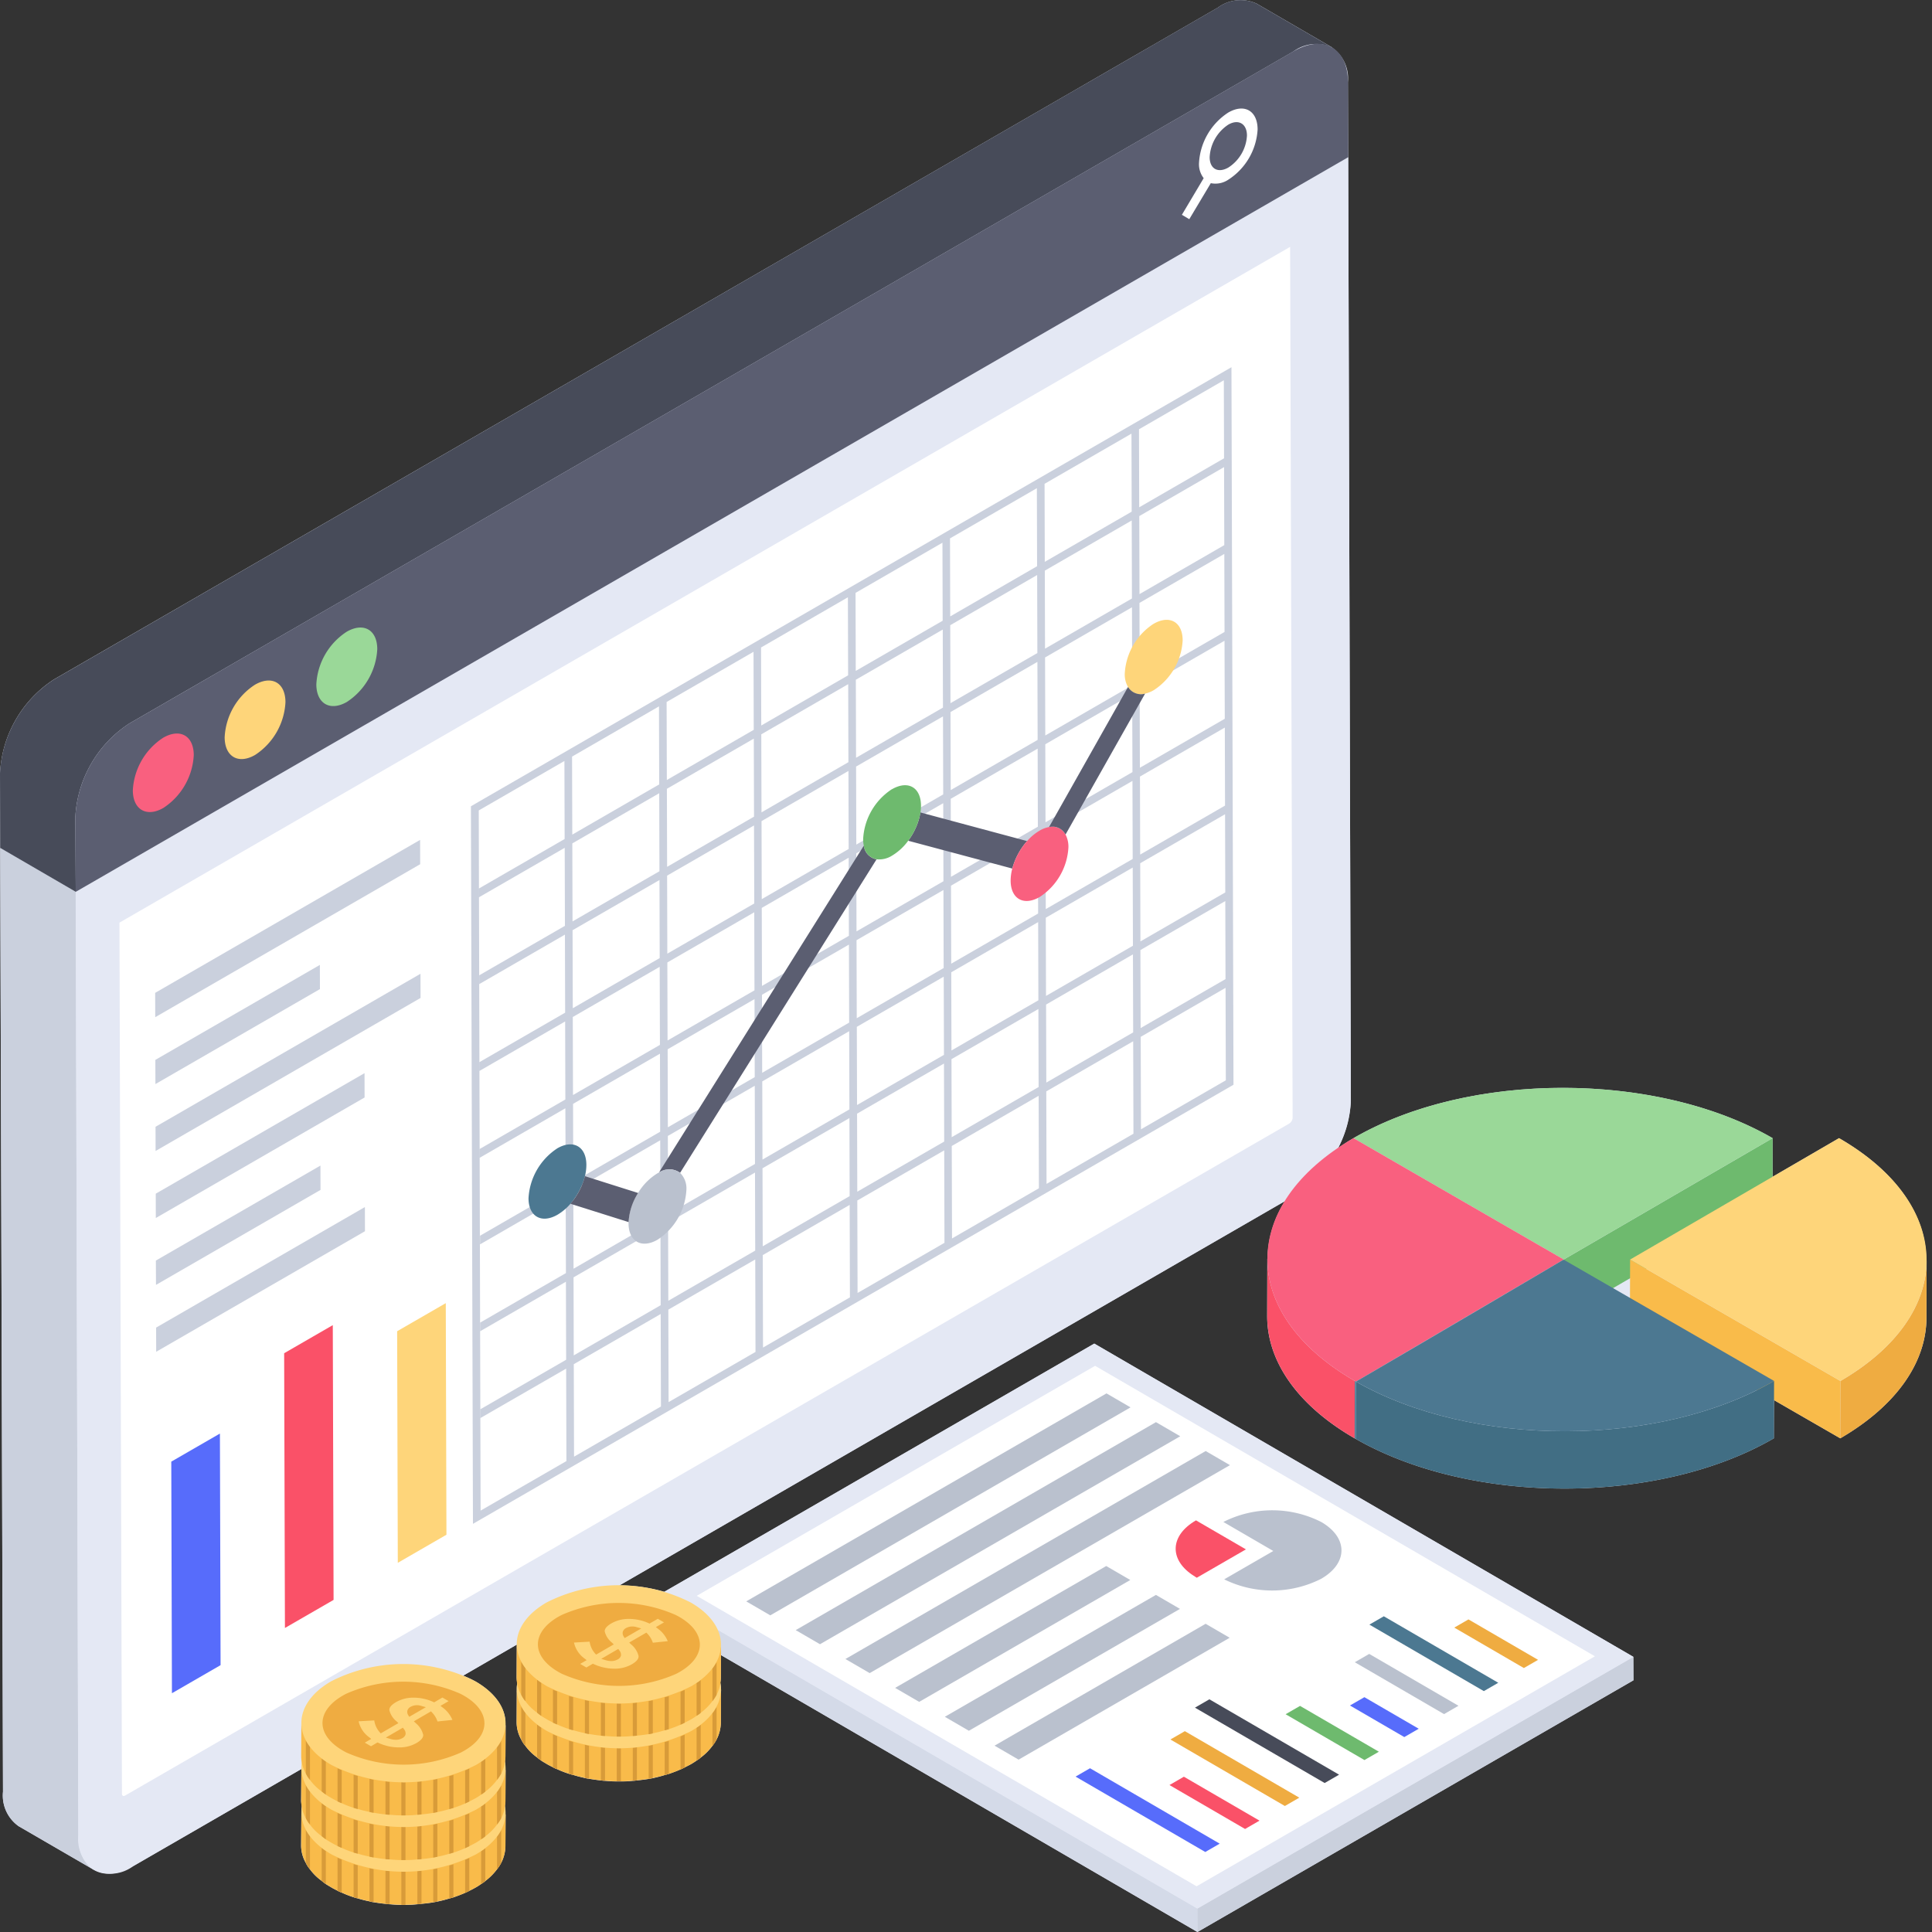
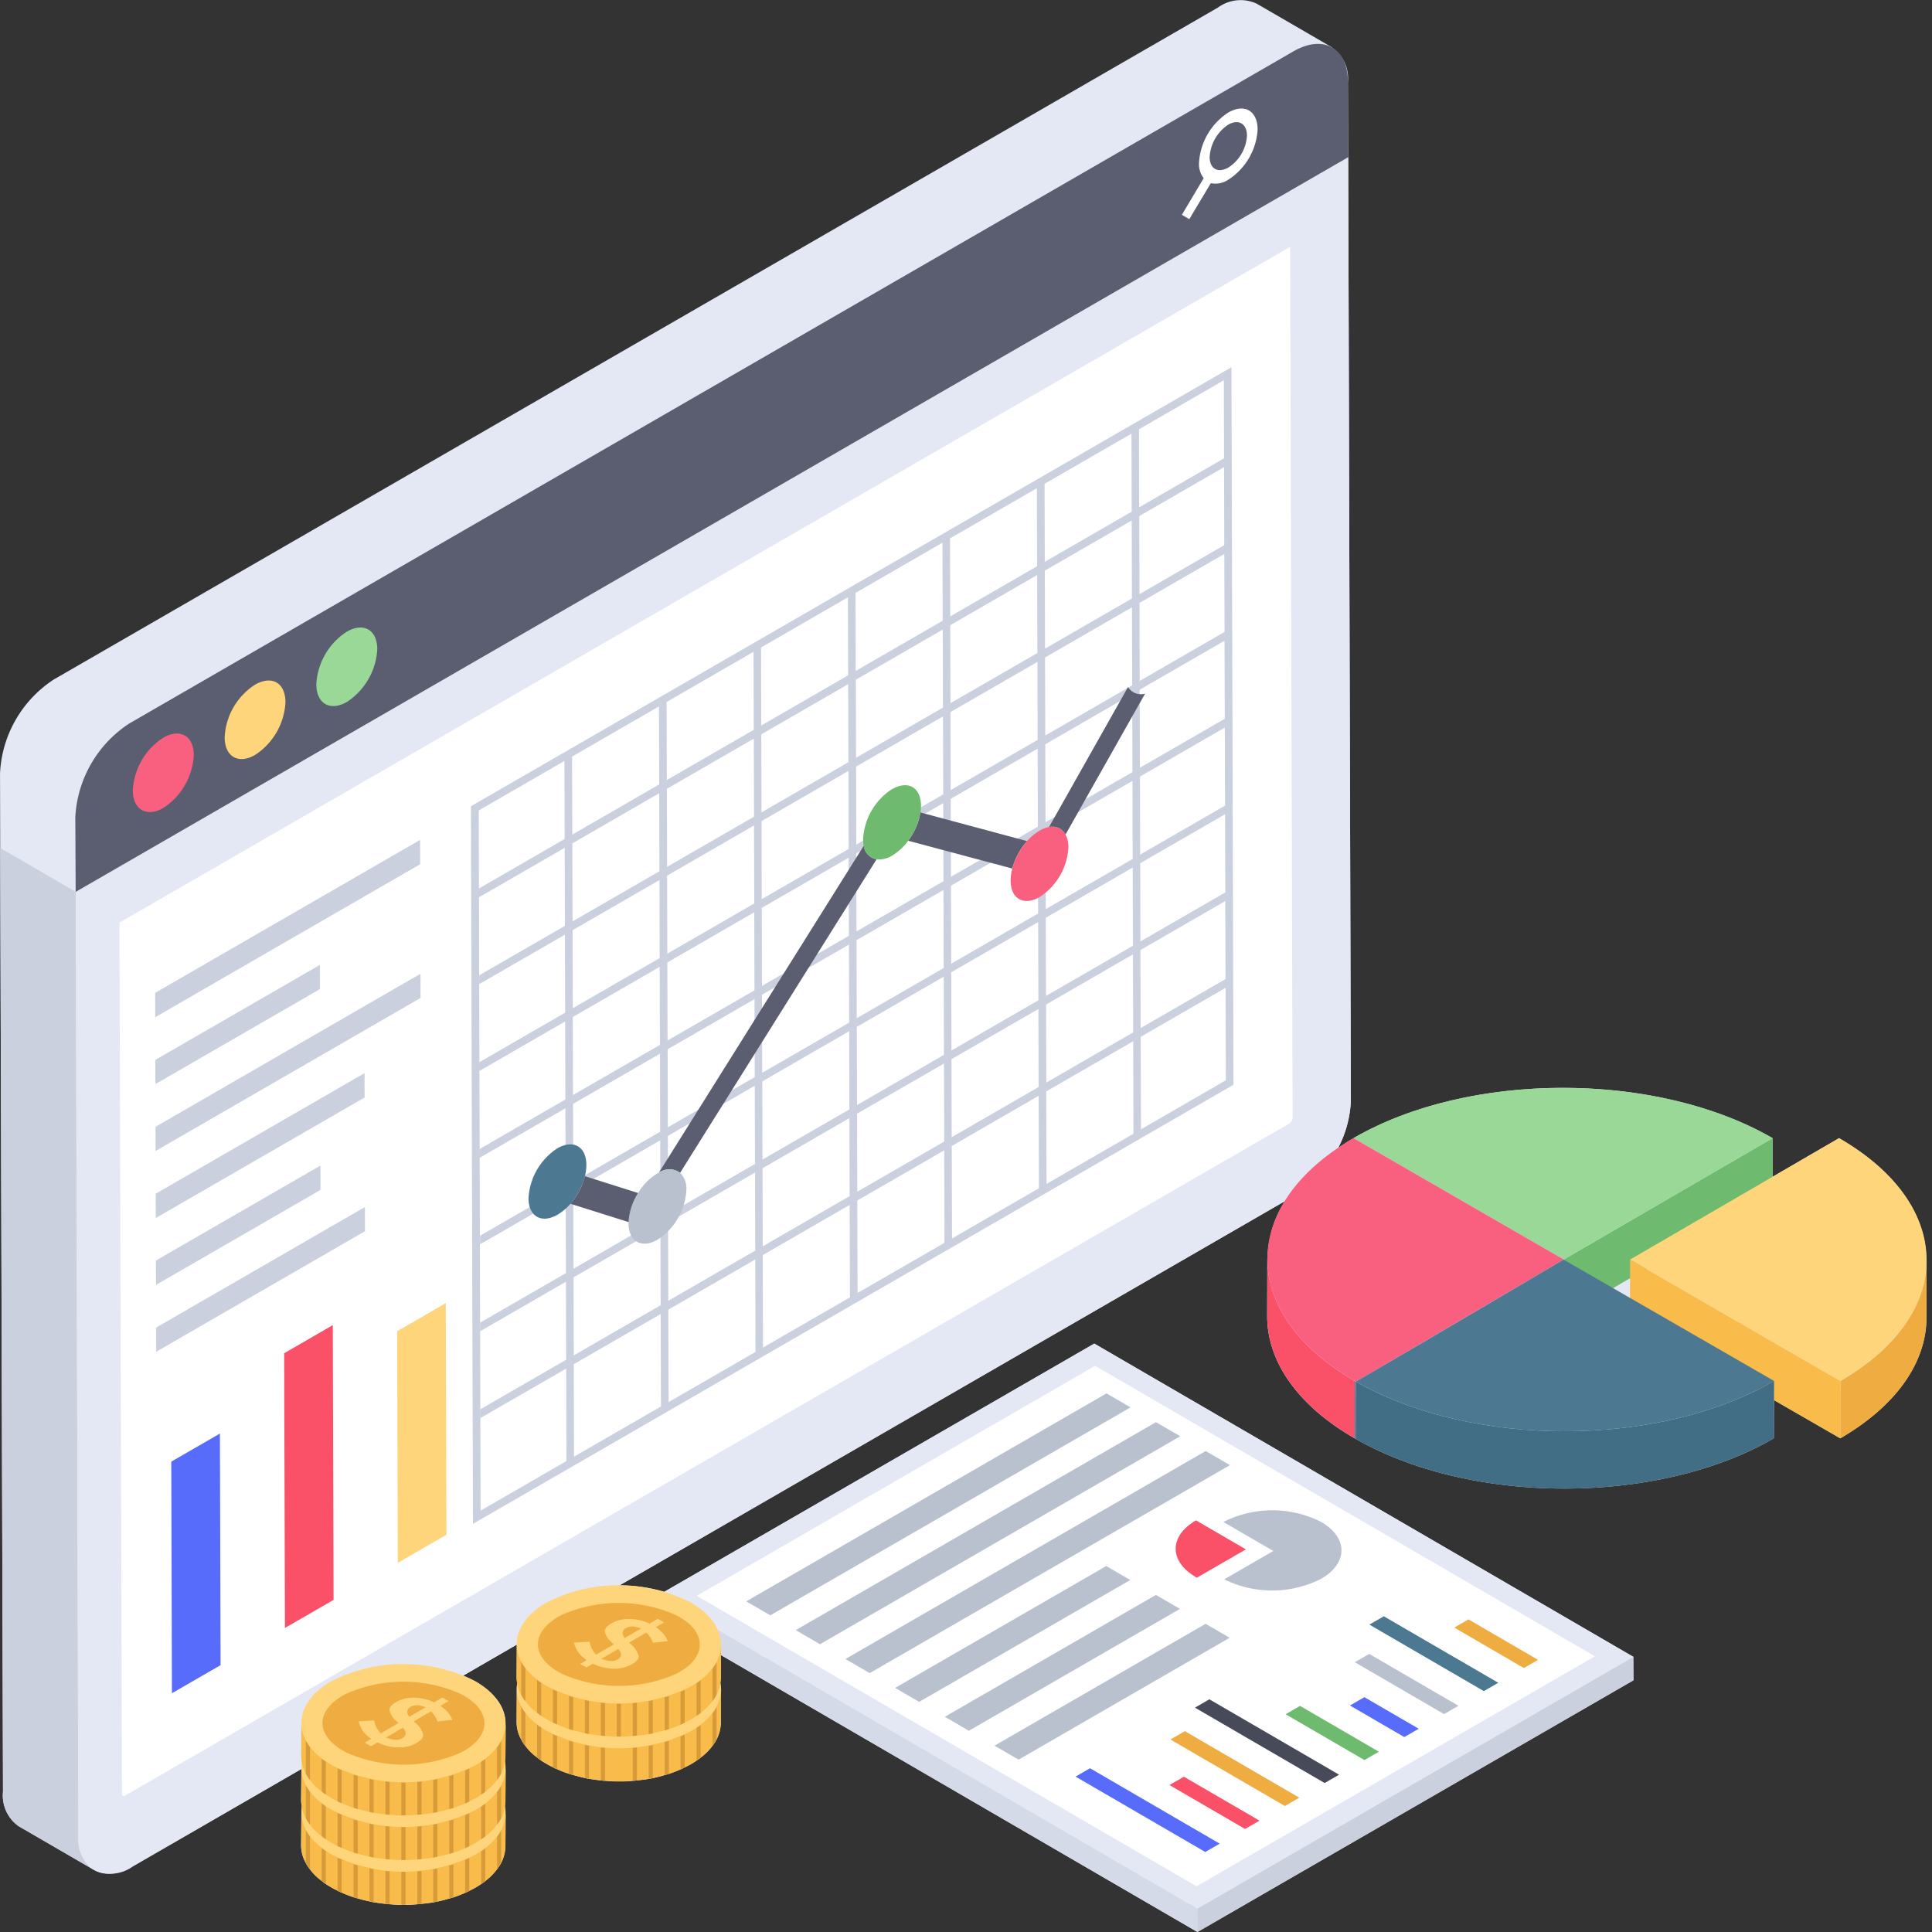
<svg xmlns="http://www.w3.org/2000/svg" width="170" height="170" viewBox="0 0 170 170">
  <rect x="0" y="0" width="170" height="170" fill="#333333" stroke="none" />
  <defs>
    <clipPath id="clip-path">
      <rect id="Rectangle_79" data-name="Rectangle 79" width="170" height="170" transform="translate(1081 1319)" fill="#fff" />
    </clipPath>
  </defs>
  <g id="Mask_Group_13" data-name="Mask Group 13" transform="translate(-1081 -1319)" clip-path="url(#clip-path)">
    <g id="rapportages" transform="translate(1078.036 1316.209)">
      <path id="Path_1726" data-name="Path 1726" d="M172.491,113.695l-.014,5.055c-.014,3.84-2.541,7.665-7.583,10.6l-5.834-3.361-.014,3.361c-10.111,5.875-26.562,5.9-36.782.055l-.109-.055c-5.138-2.965-7.693-6.859-7.693-10.753l.014-5.056c0,.014.014.027.014.041a9.757,9.757,0,0,1,1.544-5.11L57.471,142.293a14.435,14.435,0,0,1,3.949.56l37.834-21.834,47.426,27.559.014,2.063L108.326,172.79l-41.92-24.362-.014,1.995a2.246,2.246,0,0,1-.055.424,2.689,2.689,0,0,1,.041.806c.027-.027.027-.082.027-.2l-.014,2.91a3.362,3.362,0,0,1-.383,1.5,4.13,4.13,0,0,1-.355.546,4.977,4.977,0,0,1-1.038,1.038,3.353,3.353,0,0,1-.355.26c-.15.109-.314.205-.465.3-.191.109-.383.2-.588.3a3.084,3.084,0,0,1-.369.178c-.328.15-.67.273-1.025.4-.123.027-.232.068-.369.1-.328.109-.683.191-1.038.273-.123.027-.26.041-.369.068-.355.055-.683.1-1.038.123a1.574,1.574,0,0,1-.355.041,9.037,9.037,0,0,1-1.052.055h-.355c-.355,0-.7-.027-1.038-.055a1.792,1.792,0,0,1-.369-.041c-.342-.027-.7-.082-1.038-.137a3.445,3.445,0,0,1-.369-.068c-.342-.082-.7-.164-1.025-.273a2.877,2.877,0,0,1-.369-.1,8.862,8.862,0,0,1-1.052-.41,1.674,1.674,0,0,1-.355-.164c-.191-.1-.369-.178-.547-.287s-.342-.2-.492-.3c-.123-.1-.246-.177-.355-.273a4.625,4.625,0,0,1-1.038-1.025,2.835,2.835,0,0,1-.369-.56,3.158,3.158,0,0,1-.4-1.53l.014-2.76v-.164a3.334,3.334,0,0,1,.041-.519,3.015,3.015,0,0,1-.055-.492l.014-2.76V147.5l-4.714,2.733a8.5,8.5,0,0,1,1.066.506c1.872,1.079,2.746,2.5,2.637,3.921a.639.639,0,0,0,.027-.219l-.014,2.91a3.965,3.965,0,0,1-.055.424,2.762,2.762,0,0,1,.041.82.641.641,0,0,0,.027-.219l-.014,2.911c0,.137-.041.287-.055.423a2.692,2.692,0,0,1,.041.806.49.49,0,0,0,.027-.2l-.014,2.91a3.361,3.361,0,0,1-.383,1.5,4.11,4.11,0,0,1-.355.546,5.332,5.332,0,0,1-1.038,1.038,2.51,2.51,0,0,1-.369.26,3.885,3.885,0,0,1-.465.3,5.688,5.688,0,0,1-.574.3,3.068,3.068,0,0,1-.369.177c-.328.15-.67.273-1.025.4-.123.027-.232.068-.369.1a10.758,10.758,0,0,1-1.052.273c-.109.027-.246.041-.355.068-.355.055-.683.1-1.038.123a3.141,3.141,0,0,1-.355.041,9.037,9.037,0,0,1-1.052.055h-.369c-.342,0-.7-.027-1.025-.055a3.382,3.382,0,0,1-.369-.041c-.342-.027-.7-.082-1.038-.137a1.787,1.787,0,0,1-.369-.082,8.9,8.9,0,0,1-1.038-.26,2.7,2.7,0,0,1-.355-.1,8.807,8.807,0,0,1-1.052-.41,1.677,1.677,0,0,1-.355-.164c-.191-.1-.369-.178-.546-.287s-.342-.2-.492-.3a3.759,3.759,0,0,1-.369-.287,4.5,4.5,0,0,1-1.025-1.011,2.561,2.561,0,0,1-.369-.574,3.086,3.086,0,0,1-.41-1.517l.027-2.76v-.164a3.331,3.331,0,0,1,.041-.519,3.048,3.048,0,0,1-.068-.492l.027-2.76v-.041L14.662,167.01a3.3,3.3,0,0,1-3.457.3l-.109-.068-6.49-3.757a3.306,3.306,0,0,1-1.38-3.033L2.98,77.4l-.014-6.572a10.445,10.445,0,0,1,4.741-8.253L110.13,3.457a3.374,3.374,0,0,1,3.416-.342l6.641,3.853h-.027a3.3,3.3,0,0,1,1.407,3.061l.027,6.586.232,83.034a9.412,9.412,0,0,1-1.134,4.167c.437-.3.888-.6,1.366-.874,10.166-5.9,26.671-5.9,36.878,0v3.4l5.848-3.4c5.465,3.156,7.993,7.351,7.638,11.477a6.185,6.185,0,0,0,.068-.724Z" transform="translate(0.001 0)" fill="#e4e8f4" />
      <g id="Group_2405" data-name="Group 2405" transform="translate(2.964 2.791)">
        <g id="Group_2353" data-name="Group 2353">
          <g id="Group_2341" data-name="Group 2341">
            <g id="Group_2339" data-name="Group 2339">
              <g id="Group_2335" data-name="Group 2335" transform="translate(0.019 13.83)">
                <g id="Group_2333" data-name="Group 2333" transform="translate(0 60.782)">
                  <path id="Path_1727" data-name="Path 1727" d="M11.244,147.336,4.6,143.475a3.3,3.3,0,0,1-1.375-3.032L2.977,57.4l6.647,3.86.226,83.027A3.282,3.282,0,0,0,11.244,147.336Z" transform="translate(-2.977 -57.398)" fill="#cad0dd" />
                </g>
                <g id="Group_2334" data-name="Group 2334" transform="translate(6.639)">
                  <path id="Path_1728" data-name="Path 1728" d="M119.808,12.913l.235,83.031a10.511,10.511,0,0,1-4.746,8.22L12.872,163.3c-2.645,1.527-4.792.3-4.8-2.708L7.836,77.559Z" transform="translate(-7.836 -12.913)" fill="#e4e8f4" />
                </g>
              </g>
              <g id="Group_2338" data-name="Group 2338">
                <g id="Group_2336" data-name="Group 2336">
-                   <path id="Path_1729" data-name="Path 1729" d="M120.188,6.974a3.366,3.366,0,0,0-3.408.339L14.357,66.443a10.48,10.48,0,0,0-4.764,8.248l.038,6.572L2.983,77.4l-.019-6.572a10.459,10.459,0,0,1,4.746-8.248L110.132,3.453a3.369,3.369,0,0,1,3.408-.339Z" transform="translate(-2.964 -2.791)" fill="#474b59" />
-                 </g>
+                   </g>
                <g id="Group_2337" data-name="Group 2337" transform="translate(6.627 3.861)">
                  <path id="Path_1730" data-name="Path 1730" d="M115,6.274c2.645-1.527,4.792-.3,4.8,2.722l.019,6.59L7.845,80.233,7.814,73.65a10.5,10.5,0,0,1,4.758-8.241Z" transform="translate(-7.814 -5.616)" fill="#5b5e71" />
                </g>
              </g>
            </g>
            <path id="Path_1731" data-name="Path 1731" d="M113.885,95.341a.663.663,0,0,1-.3.492L11.162,154.955c-.15.1-.287.027-.287-.15l-.219-76.653,103.01-59.464Z" transform="translate(-0.145 3.033)" fill="#fff" />
            <path id="Path_1732" data-name="Path 1732" d="M20.091,46.988c1.491-.861,2.685-.18,2.69,1.533a5.9,5.9,0,0,1-2.672,4.643c-1.479.854-2.673.146-2.678-1.554a5.85,5.85,0,0,1,2.66-4.622Z" transform="translate(2.337 13.265)" fill="#fed57a" />
            <path id="Path_1733" data-name="Path 1733" d="M26.007,43.573c1.479-.854,2.685-.18,2.69,1.533a5.921,5.921,0,0,1-2.672,4.643c-1.479.854-2.685.153-2.69-1.547A5.875,5.875,0,0,1,26.007,43.573Z" transform="translate(4.5 12.015)" fill="#9ad898" />
            <g id="Group_2340" data-name="Group 2340" transform="translate(13.653 73.903)">
              <path id="Path_1734" data-name="Path 1734" d="M36.269,56.878l.006,2.141L12.962,72.479l-.006-2.141Z" transform="translate(-12.956 -56.878)" fill="#cad0dd" />
              <path id="Path_1735" data-name="Path 1735" d="M27.444,64.93l.006,2.128L12.974,75.415l-.006-2.128Z" transform="translate(-12.951 -53.929)" fill="#cad0dd" />
              <path id="Path_1736" data-name="Path 1736" d="M36.293,65.5l.006,2.128L12.986,81.091l-.006-2.128Z" transform="translate(-12.947 -53.719)" fill="#cad0dd" />
              <path id="Path_1737" data-name="Path 1737" d="M31.364,71.9l.006,2.141L13,84.647l-.006-2.141Z" transform="translate(-12.942 -51.375)" fill="#cad0dd" />
              <path id="Path_1738" data-name="Path 1738" d="M27.481,77.852l.006,2.141L13.011,88.351,13,86.21Z" transform="translate(-12.938 -49.194)" fill="#cad0dd" />
            </g>
            <path id="Path_1739" data-name="Path 1739" d="M25.543,88.128l.069,24.177-4.28,2.471L21.263,90.6Z" transform="translate(3.74 28.473)" fill="#fa5168" />
            <path id="Path_1740" data-name="Path 1740" d="M31.388,80.523l.006,2.128L13.023,93.258l-.006-2.128Z" transform="translate(0.72 25.687)" fill="#cad0dd" />
            <path id="Path_1741" data-name="Path 1741" d="M32.819,86.712l.058,20.378-4.28,2.471-.058-20.378Z" transform="translate(6.406 27.954)" fill="#fed57a" />
            <path id="Path_1742" data-name="Path 1742" d="M18.274,95.11l.058,20.378-4.28,2.471-.058-20.378Z" transform="translate(1.077 31.031)" fill="#576cfb" />
            <path id="Path_1743" data-name="Path 1743" d="M99.622,26.779l.589-.34.179,63.137L33.469,128.212,33.29,65.075l.685-.4ZM41.536,67.953l-.019-6.866-7.538,4.352.163,61.61,7.551-4.359-.023-8.137L34.13,118.9l0-.774,7.539-4.352-.019-6.866-7.538,4.352,0-.76,7.538-4.352-.02-6.88-7.538,4.352,0-.76,7.538-4.352L41.6,91.647,34.065,96l0-.774L41.6,90.873l-.019-6.866-7.538,4.352,0-.774,7.538-4.352-.019-6.866-7.538,4.352,0-.774,7.538-4.352-.019-6.866L34,73.079l0-.774Zm8.475,49.933-.023-8.137-7.647,4.415.023,8.137Zm16.628-9.6-.023-8.137-7.647,4.415.023,8.137Zm8.32-4.8-.023-8.137L67.289,99.76l.023,8.137Zm16.628-9.6-.023-8.137L83.917,90.16,83.94,98.3Zm-33.256,19.2-.023-8.137-7.647,4.415.023,8.137Zm24.936-14.4-.023-8.137L75.6,94.964l.023,8.137Zm16.448-9.5-.023-8.137-7.466,4.311.023,8.137Zm-49.75,12.159-.02-6.88L42.3,98.884l.02,6.88Zm16.628-9.6-.02-6.88-7.647,4.415.019,6.88Zm-8.308,4.8-.02-6.88L50.618,94.08l.02,6.88Zm33.256-19.2-.019-6.88L83.874,74.88l.019,6.88Zm-8.32,4.8-.019-6.88-7.647,4.415.019,6.88Zm-8.308,4.8-.02-6.88L67.246,84.48l.02,6.88Zm-24.97,6.764-.019-6.866-7.647,4.415.019,6.866Zm-.087-30.56-.019-6.866L42.19,60.7l.019,6.866Zm41.576-24-.019-6.866-7.647,4.415.019,6.866Zm.087,30.56L91.5,62.839l-7.647,4.415.019,6.866ZM58.176,58.346l-.019-6.866L50.51,55.895l.019,6.866Zm8.395,25.763-.019-6.866L58.9,81.658l.019,6.866Zm16.628-9.6-.019-6.866-7.647,4.415.019,6.866ZM74.8,48.746l-.019-6.866-7.647,4.415.019,6.866Zm.087,30.56-.019-6.866-7.647,4.415.019,6.866Zm8.221-35.356-.019-6.866L75.446,41.5l.019,6.866Zm-16.628,9.6-.019-6.866L58.818,51.1l.019,6.866ZM58.263,88.906l-.019-6.866L50.6,86.454l.019,6.866ZM49.878,70.789l-.019-6.866-7.647,4.415.019,6.866Zm.022,7.64-.019-6.866-7.647,4.415.019,6.866Zm16.628-9.6-.019-6.866-7.647,4.415.019,6.866Zm8.32-4.8-.019-6.866-7.647,4.415.019,6.866Zm-.022-7.64-.019-6.866-7.647,4.415.019,6.866Zm16.628-9.6-.019-6.866-7.647,4.415.019,6.866Zm.022,7.64-.019-6.866-7.647,4.415.019,6.866Zm-24.97,6.764-.019-6.866-7.647,4.415.019,6.866Zm16.65-1.96-.019-6.866-7.647,4.415.019,6.866ZM58.2,65.986l-.019-6.866-7.647,4.415.019,6.866Zm.022,7.64L58.2,66.76l-7.647,4.415.019,6.866ZM83.133,51.589l-.019-6.866-7.647,4.415L75.487,56ZM49.986,108.975l-.019-6.866-7.647,4.415.019,6.866Zm-.065-22.906L49.9,79.2l-7.647,4.415.019,6.866Zm8.385,18.1-.019-6.866-7.647,4.415.019,6.866Zm33.256-19.2-.019-6.866L83.9,82.52l.019,6.866Zm-8.385-18.1L83.157,60l-7.647,4.415.019,6.866Zm.065,22.906-.019-6.866-7.647,4.415.019,6.866ZM91.5,62.066,91.477,55.2l-7.647,4.415.019,6.866ZM66.614,99.375l-.019-6.866-7.647,4.415.019,6.866Zm-.065-22.906L66.529,69.6l-7.647,4.415.019,6.866Zm-8.308,4.8L58.221,74.4l-7.647,4.415.019,6.866Zm16.628-9.6L74.849,64.8,67.2,69.214l.019,6.866Zm.065,22.906-.019-6.866L67.268,92.12l.019,6.866ZM99.668,72.653l-.02-6.88-7.466,4.311.019,6.88Zm-.022-7.64-.019-6.866L92.16,62.457l.019,6.866Zm-.087-30.56-.019-6.866L92.074,31.9l.019,6.866Zm.043,15.28-.019-6.866-7.466,4.311.019,6.866Zm-.022-7.64-.019-6.866L92.1,39.538l.019,6.866Zm.043,15.28L99.6,50.507l-7.466,4.311.019,6.866Zm.065,22.906-.019-6.866L92.2,77.724l.019,6.866Z" transform="translate(8.147 5.873)" fill="#cad0dd" />
            <path id="Path_1744" data-name="Path 1744" d="M14.19,50.4c1.479-.854,2.685-.18,2.69,1.533a5.921,5.921,0,0,1-2.672,4.643c-1.479.854-2.685.153-2.69-1.547A5.875,5.875,0,0,1,14.19,50.4Z" transform="translate(0.17 14.514)" fill="#f9607f" />
            <path id="Path_1745" data-name="Path 1745" d="M83.157,10.133c1.419-.819,2.577-.159,2.581,1.485a5.632,5.632,0,0,1-2.565,4.414,2.033,2.033,0,0,1-1.553.315l-1.894,3.169-.651-.385,1.918-3.224A2,2,0,0,1,80.58,14.6,5.668,5.668,0,0,1,83.157,10.133Zm.014,4.835a3.572,3.572,0,0,0,1.63-2.809c0-1.036-.739-1.483-1.64-.963a3.65,3.65,0,0,0-1.642,2.858c0,1.036.739,1.442,1.652.914" transform="translate(24.921 -0.23)" fill="#fff" />
          </g>
          <g id="Group_2352" data-name="Group 2352" transform="translate(46.504 54.539)">
            <g id="Group_2342" data-name="Group 2342" transform="translate(52.47)">
-               <path id="Path_1746" data-name="Path 1746" d="M77.937,43.056c1.4-.809,2.549-.168,2.554,1.455a5.585,5.585,0,0,1-2.538,4.382,2.666,2.666,0,0,1-.773.309,1.323,1.323,0,0,1-1.5-.585,2.233,2.233,0,0,1-.285-1.166,5.588,5.588,0,0,1,2.537-4.395Z" transform="translate(-75.4 -42.706)" fill="#fed57a" />
-             </g>
+               </g>
            <g id="Group_2343" data-name="Group 2343" transform="translate(33.407 16.954)">
-               <path id="Path_1747" data-name="Path 1747" d="M61.448,57.6a5.8,5.8,0,0,0,1.083-2.488l9.38,2.518a6.069,6.069,0,0,0-1.3,2.417Z" transform="translate(-61.448 -55.115)" fill="#5b5e71" />
+               <path id="Path_1747" data-name="Path 1747" d="M61.448,57.6a5.8,5.8,0,0,0,1.083-2.488l9.38,2.518a6.069,6.069,0,0,0-1.3,2.417" transform="translate(-61.448 -55.115)" fill="#5b5e71" />
            </g>
            <g id="Group_2344" data-name="Group 2344" transform="translate(42.428 18.208)">
              <path id="Path_1748" data-name="Path 1748" d="M70.587,56.378a2.556,2.556,0,0,1,.841-.32,1.306,1.306,0,0,1,1.45.663,2.327,2.327,0,0,1,.252,1.119A5.56,5.56,0,0,1,70.6,62.215c-1.4.809-2.549.168-2.554-1.442a4.187,4.187,0,0,1,.144-1.059,6.07,6.07,0,0,1,1.3-2.417,4.485,4.485,0,0,1,1.1-.919Z" transform="translate(-68.05 -56.033)" fill="#f9607f" />
            </g>
            <g id="Group_2345" data-name="Group 2345" transform="translate(45.806 5.91)">
              <path id="Path_1749" data-name="Path 1749" d="M77.471,47.032a1.323,1.323,0,0,0,1.5.585l-7,12.4a1.306,1.306,0,0,0-1.45-.663Z" transform="translate(-70.523 -47.032)" fill="#5b5e71" />
            </g>
            <g id="Group_2348" data-name="Group 2348" transform="translate(11.483 14.554)">
              <g id="Group_2346" data-name="Group 2346" transform="translate(0 5.32)">
                <path id="Path_1750" data-name="Path 1750" d="M63.423,57.252a1.392,1.392,0,0,0,1.124,1.2L47.258,86.04a1.614,1.614,0,0,0-1.855-.034Z" transform="translate(-45.403 -57.252)" fill="#5b5e71" />
              </g>
              <g id="Group_2347" data-name="Group 2347" transform="translate(17.962)">
                <path id="Path_1751" data-name="Path 1751" d="M61.086,53.711c1.413-.816,2.549-.168,2.554,1.456a3.826,3.826,0,0,1-.047.592,5.8,5.8,0,0,1-1.083,2.488,4.815,4.815,0,0,1-1.408,1.3,2.115,2.115,0,0,1-1.372.328,1.392,1.392,0,0,1-1.124-1.2,2.784,2.784,0,0,1-.058-.572,5.588,5.588,0,0,1,2.537-4.4Z" transform="translate(-58.548 -53.358)" fill="#6eba6e" />
              </g>
            </g>
            <g id="Group_2349" data-name="Group 2349" transform="translate(8.802 48.357)">
              <path id="Path_1752" data-name="Path 1752" d="M45.978,78.447c.048-.028.1-.053.143-.078a1.614,1.614,0,0,1,1.855.034,1.926,1.926,0,0,1,.556,1.5,5.585,5.585,0,0,1-2.537,4.382c-1.4.809-2.549.168-2.554-1.442,0-.036,0-.072,0-.107a5.316,5.316,0,0,1,.838-2.56,5.1,5.1,0,0,1,1.7-1.728Z" transform="translate(-43.441 -78.098)" fill="#bac1ce" />
            </g>
            <g id="Group_2350" data-name="Group 2350" transform="translate(0 46.156)">
              <path id="Path_1753" data-name="Path 1753" d="M39.536,76.834c1.4-.809,2.549-.155,2.554,1.455a4.125,4.125,0,0,1-.128,1,6.011,6.011,0,0,1-1.277,2.427,4.544,4.544,0,0,1-1.132.959c-1.4.809-2.549.168-2.554-1.442A5.609,5.609,0,0,1,39.536,76.834Z" transform="translate(-36.998 -76.487)" fill="#4c7891" />
            </g>
            <g id="Group_2351" data-name="Group 2351" transform="translate(3.686 48.954)">
              <path id="Path_1754" data-name="Path 1754" d="M39.7,80.962a6.011,6.011,0,0,0,1.277-2.427l4.679,1.48a5.316,5.316,0,0,0-.838,2.56Z" transform="translate(-39.696 -78.534)" fill="#5b5e71" />
            </g>
          </g>
        </g>
        <g id="Group_2368" data-name="Group 2368" transform="translate(111.505 95.721)">
          <g id="Group_2356" data-name="Group 2356" transform="translate(7.592)">
            <g id="Group_2354" data-name="Group 2354" transform="translate(18.486 4.425)">
              <path id="Path_1755" data-name="Path 1755" d="M122.051,76.085l-.014,5.047-18.38,10.681.014-5.047Z" transform="translate(-103.656 -76.085)" fill="#6eba6e" />
            </g>
            <g id="Group_2355" data-name="Group 2355">
              <path id="Path_1756" data-name="Path 1756" d="M127.007,77.272l-18.38,10.681-18.5-10.681C100.286,71.368,116.8,71.376,127.007,77.272Z" transform="translate(-90.127 -72.847)" fill="#9ad898" />
            </g>
          </g>
          <g id="Group_2360" data-name="Group 2360" transform="translate(31.916 4.425)">
            <g id="Group_2357" data-name="Group 2357" transform="translate(18.507 10.76)">
              <path id="Path_1757" data-name="Path 1757" d="M129.072,83.96l-.014,5.047c-.011,3.842-2.537,7.678-7.584,10.611l.014-5.047C126.535,91.638,129.061,87.8,129.072,83.96Z" transform="translate(-121.474 -83.96)" fill="#efac41" />
            </g>
            <g id="Group_2358" data-name="Group 2358" transform="translate(0 10.685)">
              <path id="Path_1758" data-name="Path 1758" d="M126.45,94.59l-.014,5.047L107.929,88.952l.014-5.047Z" transform="translate(-107.929 -83.905)" fill="#f9bb4a" />
            </g>
            <g id="Group_2359" data-name="Group 2359" transform="translate(0.014)">
              <path id="Path_1759" data-name="Path 1759" d="M126.326,76.085c10.225,5.9,10.279,15.466.12,21.37L107.94,86.77Z" transform="translate(-107.94 -76.085)" fill="#fed57a" />
            </g>
          </g>
          <g id="Group_2367" data-name="Group 2367" transform="translate(0 4.425)">
            <g id="Group_2361" data-name="Group 2361" transform="translate(0 10.612)">
              <path id="Path_1760" data-name="Path 1760" d="M84.571,88.9l.014-5.047c-.011,3.891,2.554,7.788,7.691,10.754l-.014,5.047c-5.137-2.966-7.7-6.863-7.691-10.754Z" transform="translate(-84.571 -83.852)" fill="#fa5168" />
            </g>
            <g id="Group_2362" data-name="Group 2362" transform="translate(7.804 10.69)">
              <path id="Path_1761" data-name="Path 1761" d="M90.283,94.642l18.273-10.733C108.106,84.175,97.483,90.458,90.283,94.642Z" transform="translate(-90.283 -83.909)" fill="#4c7891" />
            </g>
            <g id="Group_2363" data-name="Group 2363" transform="translate(0.014)">
              <path id="Path_1762" data-name="Path 1762" d="M110.659,86.767,92.371,97.509l-.1-.057c-10.212-5.9-10.259-15.47-.114-21.366Z" transform="translate(-84.581 -76.085)" fill="#f9607f" />
            </g>
            <g id="Group_2364" data-name="Group 2364" transform="translate(7.691 21.366)">
              <path id="Path_1763" data-name="Path 1763" d="M90.313,91.78,90.3,96.827l-.1-.057.014-5.047Z" transform="translate(-90.2 -91.723)" fill="#4c7891" />
            </g>
            <g id="Group_2365" data-name="Group 2365" transform="translate(7.79 21.366)">
              <path id="Path_1764" data-name="Path 1764" d="M127.081,91.723l-.014,5.047c-10.12,5.881-26.57,5.908-36.795.057l.014-5.047C100.511,97.63,116.962,97.6,127.081,91.723Z" transform="translate(-90.272 -91.723)" fill="#416e84" />
            </g>
            <g id="Group_2366" data-name="Group 2366" transform="translate(7.804 10.69)">
              <path id="Path_1765" data-name="Path 1765" d="M127.077,94.585c-10.12,5.881-26.57,5.908-36.795.057,7.2-4.185,17.823-10.468,18.273-10.733Z" transform="translate(-90.283 -83.909)" fill="#4c7891" />
            </g>
          </g>
        </g>
        <g id="Group_2394" data-name="Group 2394" transform="translate(57.926 118.223)">
          <g id="Group_2373" data-name="Group 2373">
            <g id="Group_2372" data-name="Group 2372">
              <g id="Group_2369" data-name="Group 2369" transform="translate(0 22.148)">
                <path id="Path_1766" data-name="Path 1766" d="M45.358,105.524l.008,2.063L92.8,135.154l-.008-2.063Z" transform="translate(-45.358 -105.524)" fill="#d4dae8" />
              </g>
              <g id="Group_2370" data-name="Group 2370" transform="translate(47.434 27.566)">
                <path id="Path_1767" data-name="Path 1767" d="M80.074,131.638l.008,2.063,38.362-22.148-.008-2.063Z" transform="translate(-80.074 -109.489)" fill="#cad0dd" />
              </g>
              <g id="Group_2371" data-name="Group 2371">
                <path id="Path_1768" data-name="Path 1768" d="M45.358,111.463l47.434,27.566,38.362-22.148L83.72,89.315Z" transform="translate(-45.358 -89.315)" fill="#e4e8f4" />
                <path id="Path_1769" data-name="Path 1769" d="M47.833,110.986,82.885,90.748l43.981,25.559L91.814,136.545Z" transform="translate(-44.452 -88.79)" fill="#fff" />
              </g>
            </g>
          </g>
          <g id="Group_2393" data-name="Group 2393" transform="translate(7.736 4.382)">
            <g id="Group_2377" data-name="Group 2377" transform="translate(47.461 22.925)">
              <g id="Group_2374" data-name="Group 2374" transform="translate(6.088)">
                <path id="Path_1770" data-name="Path 1770" d="M90.211,110.033l7.853,4.564,1.27-.733L91.48,109.3Z" transform="translate(-90.211 -109.3)" fill="#bac1ce" />
              </g>
              <g id="Group_2375" data-name="Group 2375" transform="translate(5.658 3.807)">
                <path id="Path_1771" data-name="Path 1771" d="M89.9,112.819l4.781,2.778,1.27-.733-4.781-2.778Z" transform="translate(-89.896 -112.086)" fill="#576cfb" />
              </g>
              <g id="Group_2376" data-name="Group 2376" transform="translate(0 4.575)">
                <path id="Path_1772" data-name="Path 1772" d="M85.755,113.382l6.937,4.032,1.27-.733-6.937-4.032Z" transform="translate(-85.755 -112.649)" fill="#6eba6e" />
              </g>
            </g>
            <g id="Group_2378" data-name="Group 2378" transform="translate(62.302 19.886)">
              <path id="Path_1773" data-name="Path 1773" d="M96.617,107.8l6.124,3.559,1.249-.721-6.124-3.559Z" transform="translate(-96.617 -107.076)" fill="#efac41" />
            </g>
            <g id="Group_2379" data-name="Group 2379" transform="translate(54.833 19.614)">
              <path id="Path_1774" data-name="Path 1774" d="M91.151,107.61l10.071,5.852,1.27-.733L92.42,106.877Z" transform="translate(-91.151 -106.877)" fill="#4c7891" />
            </g>
            <g id="Group_2380" data-name="Group 2380" transform="translate(37.241 33.731)">
              <path id="Path_1775" data-name="Path 1775" d="M78.275,117.942l6.653,3.866,1.27-.733-6.653-3.866Z" transform="translate(-78.275 -117.209)" fill="#fa5168" />
            </g>
            <g id="Group_2381" data-name="Group 2381" transform="translate(28.979 32.986)">
              <path id="Path_1776" data-name="Path 1776" d="M72.228,117.4l11.413,6.633,1.27-.733L73.5,116.664Z" transform="translate(-72.228 -116.664)" fill="#576cfb" />
            </g>
            <g id="Group_2382" data-name="Group 2382" transform="translate(37.325 29.723)">
              <path id="Path_1777" data-name="Path 1777" d="M78.337,115.008l10.071,5.852,1.27-.733-10.071-5.852Z" transform="translate(-78.337 -114.275)" fill="#efac41" />
            </g>
            <g id="Group_2383" data-name="Group 2383" transform="translate(39.484 26.921)">
              <path id="Path_1778" data-name="Path 1778" d="M79.917,112.958,91.33,119.59l1.27-.733-11.413-6.633Z" transform="translate(-79.917 -112.225)" fill="#474b59" />
            </g>
            <g id="Group_2384" data-name="Group 2384" transform="translate(37.788 11.173)">
              <path id="Path_1779" data-name="Path 1779" d="M80.464,100.7c-2.273,1.312-2.366,3.393-.353,4.776l.325.213.1.059,4.321-2.495Z" transform="translate(-78.676 -100.699)" fill="#fa5168" />
            </g>
            <g id="Group_2388" data-name="Group 2388" transform="translate(8.728 5.072)">
              <g id="Group_2385" data-name="Group 2385">
                <path id="Path_1780" data-name="Path 1780" d="M57.407,114.536l2.136,1.241,31.7-18.3-2.136-1.241Z" transform="translate(-57.407 -96.234)" fill="#bac1ce" />
              </g>
              <g id="Group_2386" data-name="Group 2386" transform="translate(4.374 10.12)">
                <path id="Path_1781" data-name="Path 1781" d="M60.609,114.364l2.116,1.23L81.3,104.871l-2.116-1.23Z" transform="translate(-60.609 -103.641)" fill="#bac1ce" />
              </g>
              <g id="Group_2387" data-name="Group 2387" transform="translate(8.748 12.662)">
                <path id="Path_1782" data-name="Path 1782" d="M63.81,116.225l2.116,1.23L84.5,106.731l-2.116-1.23Z" transform="translate(-63.81 -105.501)" fill="#bac1ce" />
              </g>
            </g>
            <g id="Group_2389" data-name="Group 2389" transform="translate(21.85 20.276)">
              <path id="Path_1783" data-name="Path 1783" d="M67.011,118.085l2.116,1.23L87.7,108.591l-2.116-1.23Z" transform="translate(-67.011 -107.362)" fill="#bac1ce" />
            </g>
            <g id="Group_2390" data-name="Group 2390" transform="translate(4.354 2.53)">
              <path id="Path_1784" data-name="Path 1784" d="M54.206,112.676l2.136,1.241,31.7-18.3-2.136-1.241Z" transform="translate(-54.206 -94.374)" fill="#bac1ce" />
            </g>
            <g id="Group_2391" data-name="Group 2391" transform="translate(41.984 10.286)">
              <path id="Path_1785" data-name="Path 1785" d="M81.747,101.079l4.394,2.554-4.321,2.495a9.545,9.545,0,0,0,8.532-.047c2.375-1.371,2.388-3.618.008-5A9.53,9.53,0,0,0,81.747,101.079Z" transform="translate(-81.747 -100.05)" fill="#bac1ce" />
            </g>
            <g id="Group_2392" data-name="Group 2392">
              <path id="Path_1786" data-name="Path 1786" d="M51.02,110.824l2.116,1.23,31.7-18.3-2.116-1.23Z" transform="translate(-51.02 -92.522)" fill="#bac1ce" />
            </g>
          </g>
        </g>
        <g id="Group_2396" data-name="Group 2396" transform="translate(26.504 154.286)">
          <path id="Path_1787" data-name="Path 1787" d="M40.349,119.555l-.015,2.908a3.319,3.319,0,0,1-.742,2.05,4.956,4.956,0,0,1-1.032,1.032,2.091,2.091,0,0,1-.364.262,5.135,5.135,0,0,1-.465.305c-.189.1-.378.2-.582.305-.116.058-.233.116-.364.174a10.832,10.832,0,0,1-1.032.393c-.116.029-.233.073-.364.1q-.5.153-1.047.262c-.116.029-.247.044-.364.073-.349.058-.683.1-1.032.131a3.075,3.075,0,0,1-.364.029,8.412,8.412,0,0,1-1.047.058h-.364c-.349,0-.7-.029-1.032-.058a3.075,3.075,0,0,1-.364-.029c-.349-.029-.7-.087-1.047-.145a3.211,3.211,0,0,1-.364-.073c-.349-.073-.7-.16-1.032-.262a2.664,2.664,0,0,1-.364-.1,8.212,8.212,0,0,1-1.047-.407,2.731,2.731,0,0,1-.364-.16c-.189-.1-.364-.189-.538-.291s-.349-.2-.494-.305a3.421,3.421,0,0,1-.364-.276,4.582,4.582,0,0,1-1.032-1.018,2.349,2.349,0,0,1-.364-.567,3.083,3.083,0,0,1-.407-1.527l.015-2.923c0,.523.131-.017.393.477a4.111,4.111,0,0,0,.364.567,4.956,4.956,0,0,0,1.032,1.032,3.419,3.419,0,0,0,.364.276c.16.1.32.2.494.305s.349.189.538.291a2.735,2.735,0,0,0,.364.16,8.219,8.219,0,0,0,1.047.407,3.423,3.423,0,0,0,.364.1c.334.1.683.189,1.032.262a2.679,2.679,0,0,0,.364.073c.349.058.7.116,1.047.145a2.848,2.848,0,0,0,.364.029,8.056,8.056,0,0,0,1.032.044,3.036,3.036,0,0,0,.364.015,8.415,8.415,0,0,0,1.047-.058,3.078,3.078,0,0,0,.364-.029c.349-.029.7-.073,1.032-.131.116-.029.247-.044.364-.073q.545-.109,1.047-.262a2.667,2.667,0,0,0,.364-.1,10.835,10.835,0,0,0,1.032-.393c.131-.058.247-.1.364-.16.2-.1.407-.2.6-.32a4.8,4.8,0,0,0,.451-.291,2.1,2.1,0,0,0,.364-.262,4.9,4.9,0,0,0,1.032-1.018,4.111,4.111,0,0,0,.364-.567C40.218,119.524,40.349,120.064,40.349,119.555Z" transform="translate(-22.361 -114.321)" fill="#f9bb4a" />
          <g id="Group_2395" data-name="Group 2395" transform="translate(0.407 6.703)">
            <path id="Path_1788" data-name="Path 1788" d="M35.336,120.646v2.894a3.282,3.282,0,0,1-.364.553v-2.879A4.11,4.11,0,0,0,35.336,120.646Z" transform="translate(-18.148 -120.603)" fill="#d89b39" />
            <path id="Path_1789" data-name="Path 1789" d="M34.314,121.806V124.7a2.091,2.091,0,0,1-.364.262v-2.894A2.1,2.1,0,0,0,34.314,121.806Z" transform="translate(-18.523 -120.178)" fill="#d89b39" />
            <path id="Path_1790" data-name="Path 1790" d="M33.282,122.445v2.894c-.116.058-.233.116-.364.174V122.6c.131-.058.247-.1.364-.16Z" transform="translate(-18.901 -119.944)" fill="#d89b39" />
            <path id="Path_1791" data-name="Path 1791" d="M32.26,122.849v2.908c-.116.029-.233.073-.364.1v-2.908A2.664,2.664,0,0,0,32.26,122.849Z" transform="translate(-19.275 -119.796)" fill="#d89b39" />
            <path id="Path_1792" data-name="Path 1792" d="M31.228,123.115v2.908c-.116.029-.247.044-.364.073v-2.908C30.981,123.159,31.112,123.144,31.228,123.115Z" transform="translate(-19.653 -119.698)" fill="#d89b39" />
            <path id="Path_1793" data-name="Path 1793" d="M30.206,123.264v2.908a3.075,3.075,0,0,1-.364.029v-2.908A3.079,3.079,0,0,0,30.206,123.264Z" transform="translate(-20.028 -119.644)" fill="#d89b39" />
            <path id="Path_1794" data-name="Path 1794" d="M29.174,123.332v2.908H28.81v-2.923a3.036,3.036,0,0,0,.364.015Z" transform="translate(-20.406 -119.624)" fill="#d89b39" />
            <path id="Path_1795" data-name="Path 1795" d="M28.152,123.293V126.2a3.075,3.075,0,0,1-.364-.029v-2.908A2.848,2.848,0,0,0,28.152,123.293Z" transform="translate(-20.78 -119.644)" fill="#d89b39" />
            <path id="Path_1796" data-name="Path 1796" d="M27.12,123.177v2.908a3.214,3.214,0,0,1-.364-.073V123.1A2.678,2.678,0,0,0,27.12,123.177Z" transform="translate(-21.158 -119.702)" fill="#d89b39" />
            <path id="Path_1797" data-name="Path 1797" d="M26.1,122.94v2.908a2.664,2.664,0,0,1-.364-.1v-2.908A3.418,3.418,0,0,0,26.1,122.94Z" transform="translate(-21.533 -119.8)" fill="#d89b39" />
            <path id="Path_1798" data-name="Path 1798" d="M25.066,122.584v2.908a2.731,2.731,0,0,1-.364-.16v-2.908A2.731,2.731,0,0,0,25.066,122.584Z" transform="translate(-21.911 -119.952)" fill="#d89b39" />
            <path id="Path_1799" data-name="Path 1799" d="M24.044,122.061v2.908a3.42,3.42,0,0,1-.364-.276v-2.908A3.419,3.419,0,0,0,24.044,122.061Z" transform="translate(-22.285 -120.186)" fill="#d89b39" />
            <path id="Path_1800" data-name="Path 1800" d="M23.023,121.182V124.1a2.349,2.349,0,0,1-.364-.567v-2.923A4.108,4.108,0,0,0,23.023,121.182Z" transform="translate(-22.659 -120.614)" fill="#d89b39" />
          </g>
          <path id="Path_1801" data-name="Path 1801" d="M37.687,117.232c3.518,2.031,3.544,5.329.048,7.361a14.013,14.013,0,0,1-12.714,0c-3.518-2.031-3.537-5.325-.034-7.361A14,14,0,0,1,37.687,117.232Z" transform="translate(-22.358 -115.709)" fill="#fed57a" />
          <path id="Path_1802" data-name="Path 1802" d="M35.877,117.915c2.79,1.425,2.81,3.738.038,5.162a12.415,12.415,0,0,1-10.083,0c-2.79-1.425-2.8-3.735-.027-5.163A12.4,12.4,0,0,1,35.877,117.915Z" transform="translate(-21.859 -115.292)" fill="#efac41" />
          <path id="Path_1803" data-name="Path 1803" d="M33.26,118.6l.718-.417-.546-.316-.727.423-.08-.037a4.157,4.157,0,0,0-1.714-.374H30.9a3.033,3.033,0,0,0-1.542.387c-.411.239-.611.478-.595.711a1.805,1.805,0,0,0,.635.985l.161.157-1.553.9-.094-.1a2,2,0,0,1-.477-1.039l-1.375.078a2.35,2.35,0,0,0,.911,1.392l.2.157-.569.33.546.316.573-.334.08.037a4.326,4.326,0,0,0,1.773.4,3.045,3.045,0,0,0,1.576-.385c.413-.24.612-.485.591-.729a1.9,1.9,0,0,0-.661-1.026l-.161-.157,1.509-.877.093.1a2.105,2.105,0,0,1,.478.791l1.312-.137a2.586,2.586,0,0,0-.844-1.08Zm-3.348,2.837a1.131,1.131,0,0,1-.579.149,1.733,1.733,0,0,1-.5-.08l-.379-.114,1.5-.872.09.126a.585.585,0,0,1,.147.454A.522.522,0,0,1,29.912,121.437Zm.6-1.873-.087-.145a.519.519,0,0,1-.076-.4.559.559,0,0,1,.285-.336,1.2,1.2,0,0,1,.951-.076l.391.11Z" transform="translate(-21.007 -114.918)" fill="#fed57a" />
        </g>
        <g id="Group_2398" data-name="Group 2398" transform="translate(26.504 150.353)">
          <path id="Path_1804" data-name="Path 1804" d="M40.349,116.677l-.015,2.908a3.319,3.319,0,0,1-.742,2.05,4.956,4.956,0,0,1-1.032,1.032,2.092,2.092,0,0,1-.364.262,5.142,5.142,0,0,1-.465.305c-.189.1-.378.2-.582.305-.116.058-.233.116-.364.174a10.828,10.828,0,0,1-1.032.393c-.116.029-.233.073-.364.1q-.5.153-1.047.262c-.116.029-.247.044-.364.073-.349.058-.683.1-1.032.131a3.075,3.075,0,0,1-.364.029,8.418,8.418,0,0,1-1.047.058h-.364c-.349,0-.7-.029-1.032-.058a3.075,3.075,0,0,1-.364-.029c-.349-.029-.7-.087-1.047-.145a3.2,3.2,0,0,1-.364-.073c-.349-.073-.7-.16-1.032-.262a2.664,2.664,0,0,1-.364-.1,8.216,8.216,0,0,1-1.047-.407,2.733,2.733,0,0,1-.364-.16c-.189-.1-.364-.189-.538-.291s-.349-.2-.494-.305a3.419,3.419,0,0,1-.364-.276,4.581,4.581,0,0,1-1.032-1.018,2.349,2.349,0,0,1-.364-.567,3.083,3.083,0,0,1-.407-1.527l.015-2.923c0,.523.131-.017.393.477a4.11,4.11,0,0,0,.364.567,4.957,4.957,0,0,0,1.032,1.032,3.421,3.421,0,0,0,.364.276c.16.1.32.2.494.305s.349.189.538.291a2.735,2.735,0,0,0,.364.16,8.219,8.219,0,0,0,1.047.407,3.421,3.421,0,0,0,.364.1c.334.1.683.189,1.032.262a2.68,2.68,0,0,0,.364.073c.349.058.7.116,1.047.145a2.849,2.849,0,0,0,.364.029,8.053,8.053,0,0,0,1.032.044,3.035,3.035,0,0,0,.364.015,8.417,8.417,0,0,0,1.047-.058,3.08,3.08,0,0,0,.364-.029c.349-.029.7-.073,1.032-.131.116-.029.247-.044.364-.073q.545-.109,1.047-.262a2.666,2.666,0,0,0,.364-.1,10.833,10.833,0,0,0,1.032-.393c.131-.058.247-.1.364-.16.2-.1.407-.2.6-.32a4.8,4.8,0,0,0,.451-.291,2.1,2.1,0,0,0,.364-.262,4.9,4.9,0,0,0,1.032-1.018,4.112,4.112,0,0,0,.364-.567c.262-.494.393.046.393-.463Z" transform="translate(-22.361 -111.442)" fill="#f9bb4a" />
          <g id="Group_2397" data-name="Group 2397" transform="translate(0.407 6.703)">
            <path id="Path_1805" data-name="Path 1805" d="M35.336,117.768v2.894a3.281,3.281,0,0,1-.364.553v-2.879A4.111,4.111,0,0,0,35.336,117.768Z" transform="translate(-18.148 -117.724)" fill="#d89b39" />
            <path id="Path_1806" data-name="Path 1806" d="M34.314,118.928v2.894a2.091,2.091,0,0,1-.364.262V119.19A2.1,2.1,0,0,0,34.314,118.928Z" transform="translate(-18.523 -117.299)" fill="#d89b39" />
            <path id="Path_1807" data-name="Path 1807" d="M33.282,119.566v2.894c-.116.058-.233.116-.364.174v-2.908C33.049,119.668,33.166,119.624,33.282,119.566Z" transform="translate(-18.901 -117.065)" fill="#d89b39" />
            <path id="Path_1808" data-name="Path 1808" d="M32.26,119.971v2.908c-.116.029-.233.073-.364.1v-2.908A2.668,2.668,0,0,0,32.26,119.971Z" transform="translate(-19.275 -116.917)" fill="#d89b39" />
            <path id="Path_1809" data-name="Path 1809" d="M31.228,120.237v2.908c-.116.029-.247.044-.364.073v-2.908C30.981,120.28,31.112,120.266,31.228,120.237Z" transform="translate(-19.653 -116.82)" fill="#d89b39" />
            <path id="Path_1810" data-name="Path 1810" d="M30.206,120.386v2.908a3.075,3.075,0,0,1-.364.029v-2.908A3.081,3.081,0,0,0,30.206,120.386Z" transform="translate(-20.028 -116.765)" fill="#d89b39" />
            <path id="Path_1811" data-name="Path 1811" d="M29.174,120.454v2.908H28.81v-2.923a3.038,3.038,0,0,0,.364.015Z" transform="translate(-20.406 -116.745)" fill="#d89b39" />
            <path id="Path_1812" data-name="Path 1812" d="M28.152,120.415v2.908a3.075,3.075,0,0,1-.364-.029v-2.908A2.849,2.849,0,0,0,28.152,120.415Z" transform="translate(-20.78 -116.765)" fill="#d89b39" />
            <path id="Path_1813" data-name="Path 1813" d="M27.12,120.3v2.908a3.211,3.211,0,0,1-.364-.073v-2.908A2.675,2.675,0,0,0,27.12,120.3Z" transform="translate(-21.158 -116.824)" fill="#d89b39" />
            <path id="Path_1814" data-name="Path 1814" d="M26.1,120.062v2.908a2.669,2.669,0,0,1-.364-.1V119.96A3.421,3.421,0,0,0,26.1,120.062Z" transform="translate(-21.533 -116.921)" fill="#d89b39" />
            <path id="Path_1815" data-name="Path 1815" d="M25.066,119.7v2.908a2.731,2.731,0,0,1-.364-.16v-2.908a2.73,2.73,0,0,0,.364.16Z" transform="translate(-21.911 -117.073)" fill="#d89b39" />
            <path id="Path_1816" data-name="Path 1816" d="M24.044,119.183v2.908a3.418,3.418,0,0,1-.364-.276v-2.908A3.419,3.419,0,0,0,24.044,119.183Z" transform="translate(-22.285 -117.307)" fill="#d89b39" />
            <path id="Path_1817" data-name="Path 1817" d="M23.023,118.3v2.923a2.349,2.349,0,0,1-.364-.567v-2.923a4.108,4.108,0,0,0,.364.567Z" transform="translate(-22.659 -117.736)" fill="#d89b39" />
          </g>
          <path id="Path_1818" data-name="Path 1818" d="M37.687,114.354c3.518,2.031,3.544,5.329.048,7.361a14.013,14.013,0,0,1-12.714,0c-3.518-2.031-3.537-5.325-.034-7.361A14,14,0,0,1,37.687,114.354Z" transform="translate(-22.358 -112.83)" fill="#fed57a" />
          <path id="Path_1819" data-name="Path 1819" d="M35.877,115.036c2.79,1.425,2.81,3.738.038,5.162a12.415,12.415,0,0,1-10.083,0c-2.79-1.425-2.8-3.735-.027-5.163A12.4,12.4,0,0,1,35.877,115.036Z" transform="translate(-21.859 -112.413)" fill="#efac41" />
          <path id="Path_1820" data-name="Path 1820" d="M33.26,115.721l.718-.417-.546-.316-.727.423-.08-.037A4.158,4.158,0,0,0,30.91,115H30.9a3.033,3.033,0,0,0-1.542.387c-.411.239-.611.478-.595.711a1.805,1.805,0,0,0,.635.985l.161.157-1.553.9-.094-.1A2,2,0,0,1,27.433,117l-1.375.078a2.35,2.35,0,0,0,.911,1.392l.2.157-.569.33.546.316.573-.334.08.037a4.326,4.326,0,0,0,1.773.4A3.045,3.045,0,0,0,31.145,119c.413-.24.612-.485.591-.729a1.9,1.9,0,0,0-.661-1.026l-.161-.157,1.509-.877.093.1a2.105,2.105,0,0,1,.478.791l1.312-.137a2.586,2.586,0,0,0-.844-1.08Zm-3.348,2.837a1.131,1.131,0,0,1-.579.149,1.734,1.734,0,0,1-.5-.08l-.379-.114,1.5-.872.09.126a.585.585,0,0,1,.147.454.522.522,0,0,1-.279.336Zm.6-1.873-.087-.145a.519.519,0,0,1-.076-.4.559.559,0,0,1,.285-.336,1.2,1.2,0,0,1,.951-.076l.391.11Z" transform="translate(-21.007 -112.039)" fill="#fed57a" />
        </g>
        <g id="Group_2400" data-name="Group 2400" transform="translate(26.504 146.42)">
          <path id="Path_1821" data-name="Path 1821" d="M40.349,113.8l-.015,2.908a3.319,3.319,0,0,1-.742,2.05,4.957,4.957,0,0,1-1.032,1.032,2.091,2.091,0,0,1-.364.262,5.137,5.137,0,0,1-.465.305c-.189.1-.378.2-.582.305-.116.058-.233.116-.364.174a10.834,10.834,0,0,1-1.032.393c-.116.029-.233.073-.364.1q-.5.153-1.047.262c-.116.029-.247.044-.364.073-.349.058-.683.1-1.032.131a3.082,3.082,0,0,1-.364.029,8.415,8.415,0,0,1-1.047.058h-.364c-.349,0-.7-.029-1.032-.058a3.082,3.082,0,0,1-.364-.029c-.349-.029-.7-.087-1.047-.145a3.209,3.209,0,0,1-.364-.073c-.349-.073-.7-.16-1.032-.262a2.669,2.669,0,0,1-.364-.1,8.218,8.218,0,0,1-1.047-.407,2.735,2.735,0,0,1-.364-.16c-.189-.1-.364-.189-.538-.291s-.349-.2-.494-.305a3.419,3.419,0,0,1-.364-.276,4.581,4.581,0,0,1-1.032-1.018,2.349,2.349,0,0,1-.364-.567,3.083,3.083,0,0,1-.407-1.527l.015-2.923c0,.523.131-.017.393.477a4.112,4.112,0,0,0,.364.567,4.957,4.957,0,0,0,1.032,1.032,3.421,3.421,0,0,0,.364.276c.16.1.32.2.494.305s.349.189.538.291a2.733,2.733,0,0,0,.364.16,8.216,8.216,0,0,0,1.047.407,3.421,3.421,0,0,0,.364.1c.334.1.683.189,1.032.262a2.675,2.675,0,0,0,.364.073c.349.058.7.116,1.047.145a2.849,2.849,0,0,0,.364.029,8.053,8.053,0,0,0,1.032.044,3.038,3.038,0,0,0,.364.015,8.414,8.414,0,0,0,1.047-.058,3.08,3.08,0,0,0,.364-.029c.349-.029.7-.073,1.032-.131.116-.029.247-.044.364-.073q.545-.109,1.047-.262a2.671,2.671,0,0,0,.364-.1,10.837,10.837,0,0,0,1.032-.393c.131-.058.247-.1.364-.16.2-.1.407-.2.6-.32a4.8,4.8,0,0,0,.451-.291,2.1,2.1,0,0,0,.364-.262,4.9,4.9,0,0,0,1.032-1.018,4.111,4.111,0,0,0,.364-.567c.262-.494.393.046.393-.463Z" transform="translate(-22.361 -108.564)" fill="#f9bb4a" />
          <g id="Group_2399" data-name="Group 2399" transform="translate(0.407 6.703)">
            <path id="Path_1822" data-name="Path 1822" d="M35.336,114.889v2.894a3.281,3.281,0,0,1-.364.553v-2.879a4.11,4.11,0,0,0,.364-.567Z" transform="translate(-18.148 -114.846)" fill="#d89b39" />
            <path id="Path_1823" data-name="Path 1823" d="M34.314,116.049v2.894a2.09,2.09,0,0,1-.364.262v-2.894a2.1,2.1,0,0,0,.364-.262Z" transform="translate(-18.523 -114.421)" fill="#d89b39" />
            <path id="Path_1824" data-name="Path 1824" d="M33.282,116.688v2.894c-.116.058-.233.116-.364.174v-2.908c.131-.058.247-.1.364-.16Z" transform="translate(-18.901 -114.187)" fill="#d89b39" />
            <path id="Path_1825" data-name="Path 1825" d="M32.26,117.092V120c-.116.029-.233.073-.364.1v-2.908A2.666,2.666,0,0,0,32.26,117.092Z" transform="translate(-19.275 -114.038)" fill="#d89b39" />
            <path id="Path_1826" data-name="Path 1826" d="M31.228,117.358v2.908c-.116.029-.247.044-.364.073v-2.908C30.981,117.4,31.112,117.387,31.228,117.358Z" transform="translate(-19.653 -113.941)" fill="#d89b39" />
            <path id="Path_1827" data-name="Path 1827" d="M30.206,117.507v2.908a3.077,3.077,0,0,1-.364.029v-2.908A3.077,3.077,0,0,0,30.206,117.507Z" transform="translate(-20.028 -113.886)" fill="#d89b39" />
            <path id="Path_1828" data-name="Path 1828" d="M29.174,117.575v2.908H28.81V117.56A3.038,3.038,0,0,0,29.174,117.575Z" transform="translate(-20.406 -113.867)" fill="#d89b39" />
            <path id="Path_1829" data-name="Path 1829" d="M28.152,117.536v2.908a3.077,3.077,0,0,1-.364-.029v-2.908A2.847,2.847,0,0,0,28.152,117.536Z" transform="translate(-20.78 -113.886)" fill="#d89b39" />
            <path id="Path_1830" data-name="Path 1830" d="M27.12,117.42v2.908a3.211,3.211,0,0,1-.364-.073v-2.908A2.676,2.676,0,0,0,27.12,117.42Z" transform="translate(-21.158 -113.945)" fill="#d89b39" />
            <path id="Path_1831" data-name="Path 1831" d="M26.1,117.183v2.908a2.667,2.667,0,0,1-.364-.1v-2.908A3.418,3.418,0,0,0,26.1,117.183Z" transform="translate(-21.533 -114.042)" fill="#d89b39" />
            <path id="Path_1832" data-name="Path 1832" d="M25.066,116.826v2.908a2.731,2.731,0,0,1-.364-.16v-2.908A2.733,2.733,0,0,0,25.066,116.826Z" transform="translate(-21.911 -114.194)" fill="#d89b39" />
            <path id="Path_1833" data-name="Path 1833" d="M24.044,116.3v2.908a3.42,3.42,0,0,1-.364-.276v-2.908A3.419,3.419,0,0,0,24.044,116.3Z" transform="translate(-22.285 -114.428)" fill="#d89b39" />
            <path id="Path_1834" data-name="Path 1834" d="M23.023,115.424v2.923a2.349,2.349,0,0,1-.364-.567v-2.923A4.107,4.107,0,0,0,23.023,115.424Z" transform="translate(-22.659 -114.857)" fill="#d89b39" />
          </g>
          <path id="Path_1835" data-name="Path 1835" d="M37.687,111.475c3.518,2.031,3.544,5.329.048,7.361a14.013,14.013,0,0,1-12.714,0c-3.518-2.031-3.537-5.325-.034-7.361A14,14,0,0,1,37.687,111.475Z" transform="translate(-22.358 -109.952)" fill="#fed57a" />
          <path id="Path_1836" data-name="Path 1836" d="M35.877,112.158c2.79,1.425,2.81,3.738.038,5.162a12.415,12.415,0,0,1-10.083,0c-2.79-1.425-2.8-3.735-.027-5.163A12.4,12.4,0,0,1,35.877,112.158Z" transform="translate(-21.859 -109.535)" fill="#efac41" />
          <path id="Path_1837" data-name="Path 1837" d="M33.26,112.843l.718-.417-.546-.316-.727.423-.08-.037a4.157,4.157,0,0,0-1.714-.374H30.9a3.033,3.033,0,0,0-1.542.387c-.411.239-.611.478-.595.711a1.805,1.805,0,0,0,.635.985l.161.157-1.553.9-.094-.1a2,2,0,0,1-.477-1.039l-1.375.078a2.35,2.35,0,0,0,.911,1.392l.2.157-.569.33.546.316.573-.334.08.037a4.326,4.326,0,0,0,1.773.4,3.045,3.045,0,0,0,1.576-.385c.413-.24.612-.485.591-.729a1.9,1.9,0,0,0-.661-1.026l-.161-.157,1.509-.877.093.1a2.1,2.1,0,0,1,.478.791l1.312-.137a2.586,2.586,0,0,0-.844-1.08Zm-3.348,2.837a1.131,1.131,0,0,1-.579.149,1.734,1.734,0,0,1-.5-.08l-.379-.114,1.5-.872.09.126a.585.585,0,0,1,.147.454.522.522,0,0,1-.279.336Zm.6-1.873-.087-.145a.519.519,0,0,1-.076-.4.559.559,0,0,1,.285-.336,1.2,1.2,0,0,1,.951-.076l.391.11Z" transform="translate(-21.007 -109.161)" fill="#fed57a" />
        </g>
        <g id="Group_2402" data-name="Group 2402" transform="translate(45.458 143.425)">
          <path id="Path_1838" data-name="Path 1838" d="M54.22,111.606l-.015,2.908a3.319,3.319,0,0,1-.742,2.05,4.956,4.956,0,0,1-1.032,1.032,2.091,2.091,0,0,1-.364.262,5.137,5.137,0,0,1-.465.305c-.189.1-.378.2-.582.305-.116.058-.233.116-.364.174a10.834,10.834,0,0,1-1.032.393c-.116.029-.233.073-.364.1q-.5.153-1.047.262c-.116.029-.247.044-.364.073-.349.058-.683.1-1.032.131a3.077,3.077,0,0,1-.364.029,8.418,8.418,0,0,1-1.047.058h-.364c-.349,0-.7-.029-1.032-.058a3.077,3.077,0,0,1-.364-.029c-.349-.029-.7-.087-1.047-.145a3.211,3.211,0,0,1-.364-.073c-.349-.073-.7-.16-1.032-.262a2.667,2.667,0,0,1-.364-.1,8.216,8.216,0,0,1-1.047-.407,2.733,2.733,0,0,1-.364-.16c-.189-.1-.364-.189-.538-.291s-.349-.2-.494-.305a3.42,3.42,0,0,1-.364-.276A4.581,4.581,0,0,1,37,116.564,2.349,2.349,0,0,1,36.64,116a3.083,3.083,0,0,1-.407-1.527l.015-2.923c0,.523.131-.017.393.477a4.111,4.111,0,0,0,.364.567,4.957,4.957,0,0,0,1.032,1.032,3.422,3.422,0,0,0,.364.276c.16.1.32.2.494.305s.349.189.538.291a2.732,2.732,0,0,0,.364.16,8.218,8.218,0,0,0,1.047.407,3.417,3.417,0,0,0,.364.1c.334.1.683.189,1.032.262a2.677,2.677,0,0,0,.364.073c.349.058.7.116,1.047.145a2.847,2.847,0,0,0,.364.029,8.054,8.054,0,0,0,1.032.044,3.036,3.036,0,0,0,.364.015,8.418,8.418,0,0,0,1.047-.058,3.077,3.077,0,0,0,.364-.029c.349-.029.7-.073,1.032-.131.116-.029.247-.044.364-.073q.545-.109,1.047-.262a2.666,2.666,0,0,0,.364-.1,10.837,10.837,0,0,0,1.032-.393c.131-.058.247-.1.364-.16.2-.1.407-.2.6-.32a4.8,4.8,0,0,0,.451-.291,2.1,2.1,0,0,0,.364-.262,4.9,4.9,0,0,0,1.032-1.018,4.11,4.11,0,0,0,.364-.567c.262-.494.393.046.393-.463Z" transform="translate(-36.233 -106.372)" fill="#f9bb4a" />
          <g id="Group_2401" data-name="Group 2401" transform="translate(0.407 6.703)">
            <path id="Path_1839" data-name="Path 1839" d="M49.208,112.7v2.894a3.282,3.282,0,0,1-.364.553v-2.879a4.111,4.111,0,0,0,.364-.567Z" transform="translate(-32.02 -112.653)" fill="#d89b39" />
            <path id="Path_1840" data-name="Path 1840" d="M48.186,113.857v2.894a2.091,2.091,0,0,1-.364.262v-2.894a2.1,2.1,0,0,0,.364-.262Z" transform="translate(-32.394 -112.228)" fill="#d89b39" />
            <path id="Path_1841" data-name="Path 1841" d="M47.154,114.5v2.894c-.116.058-.233.116-.364.174v-2.908C46.921,114.6,47.037,114.554,47.154,114.5Z" transform="translate(-32.773 -111.994)" fill="#d89b39" />
            <path id="Path_1842" data-name="Path 1842" d="M46.132,114.9v2.908c-.116.029-.233.073-.364.1V115A2.664,2.664,0,0,0,46.132,114.9Z" transform="translate(-33.147 -111.846)" fill="#d89b39" />
            <path id="Path_1843" data-name="Path 1843" d="M45.1,115.166v2.908c-.116.029-.247.044-.364.073v-2.908C44.853,115.21,44.983,115.2,45.1,115.166Z" transform="translate(-33.525 -111.749)" fill="#d89b39" />
            <path id="Path_1844" data-name="Path 1844" d="M44.078,115.315v2.908a3.08,3.08,0,0,1-.364.029v-2.908A3.073,3.073,0,0,0,44.078,115.315Z" transform="translate(-33.899 -111.694)" fill="#d89b39" />
-             <path id="Path_1845" data-name="Path 1845" d="M43.046,115.383v2.908h-.364v-2.923a3.036,3.036,0,0,0,.364.015Z" transform="translate(-34.278 -111.675)" fill="#d89b39" />
            <path id="Path_1846" data-name="Path 1846" d="M42.024,115.344v2.908a3.082,3.082,0,0,1-.364-.029v-2.908A2.85,2.85,0,0,0,42.024,115.344Z" transform="translate(-34.652 -111.694)" fill="#d89b39" />
            <path id="Path_1847" data-name="Path 1847" d="M40.992,115.228v2.908a3.217,3.217,0,0,1-.364-.073v-2.908A2.677,2.677,0,0,0,40.992,115.228Z" transform="translate(-35.03 -111.753)" fill="#d89b39" />
            <path id="Path_1848" data-name="Path 1848" d="M39.97,114.991V117.9a2.668,2.668,0,0,1-.364-.1v-2.908A3.417,3.417,0,0,0,39.97,114.991Z" transform="translate(-35.404 -111.85)" fill="#d89b39" />
            <path id="Path_1849" data-name="Path 1849" d="M38.938,114.634v2.908a2.733,2.733,0,0,1-.364-.16v-2.908A2.732,2.732,0,0,0,38.938,114.634Z" transform="translate(-35.783 -112.002)" fill="#d89b39" />
            <path id="Path_1850" data-name="Path 1850" d="M37.916,114.112v2.908a3.419,3.419,0,0,1-.364-.276v-2.908A3.419,3.419,0,0,0,37.916,114.112Z" transform="translate(-36.157 -112.236)" fill="#d89b39" />
            <path id="Path_1851" data-name="Path 1851" d="M36.895,113.232v2.923a2.349,2.349,0,0,1-.364-.567v-2.923a4.114,4.114,0,0,0,.364.567Z" transform="translate(-36.531 -112.665)" fill="#d89b39" />
          </g>
          <path id="Path_1852" data-name="Path 1852" d="M51.558,109.283c3.518,2.031,3.544,5.329.048,7.361a14.013,14.013,0,0,1-12.714,0c-3.518-2.031-3.537-5.325-.034-7.361a14,14,0,0,1,12.7,0Z" transform="translate(-36.23 -107.759)" fill="#fed57a" />
          <path id="Path_1853" data-name="Path 1853" d="M49.749,109.965c2.79,1.425,2.81,3.738.038,5.162a12.415,12.415,0,0,1-10.082,0c-2.79-1.425-2.8-3.735-.027-5.163A12.4,12.4,0,0,1,49.749,109.965Z" transform="translate(-35.731 -107.343)" fill="#efac41" />
          <path id="Path_1854" data-name="Path 1854" d="M47.131,110.651l.717-.417-.546-.316-.727.423-.08-.037a4.157,4.157,0,0,0-1.714-.374h-.013a3.033,3.033,0,0,0-1.542.387c-.411.239-.611.478-.595.711a1.805,1.805,0,0,0,.635.985l.161.157-1.553.9-.094-.1a2,2,0,0,1-.477-1.039l-1.375.078a2.35,2.35,0,0,0,.911,1.392l.2.157-.569.33.546.316.573-.334.08.037a4.326,4.326,0,0,0,1.773.4,3.046,3.046,0,0,0,1.576-.385c.413-.24.612-.485.591-.729a1.9,1.9,0,0,0-.661-1.026l-.161-.157,1.509-.877.093.1a2.105,2.105,0,0,1,.478.791l1.312-.137a2.586,2.586,0,0,0-.844-1.08Zm-3.348,2.837a1.131,1.131,0,0,1-.579.149,1.734,1.734,0,0,1-.5-.08l-.379-.114,1.5-.872.09.126a.585.585,0,0,1,.147.454.522.522,0,0,1-.279.336Zm.6-1.873-.087-.145a.52.52,0,0,1-.076-.4.559.559,0,0,1,.285-.336,1.2,1.2,0,0,1,.951-.076l.391.11Z" transform="translate(-34.879 -106.968)" fill="#fed57a" />
        </g>
        <g id="Group_2404" data-name="Group 2404" transform="translate(45.458 139.491)">
          <path id="Path_1855" data-name="Path 1855" d="M54.22,108.727l-.015,2.908a3.319,3.319,0,0,1-.742,2.05,4.957,4.957,0,0,1-1.032,1.032,2.092,2.092,0,0,1-.364.262,5.137,5.137,0,0,1-.465.305c-.189.1-.378.2-.582.305-.116.058-.233.116-.364.174a10.834,10.834,0,0,1-1.032.393c-.116.029-.233.073-.364.1q-.5.153-1.047.262c-.116.029-.247.044-.364.073-.349.058-.683.1-1.032.131a3.077,3.077,0,0,1-.364.029,8.415,8.415,0,0,1-1.047.058h-.364c-.349,0-.7-.029-1.032-.058a3.077,3.077,0,0,1-.364-.029c-.349-.029-.7-.087-1.047-.145a3.213,3.213,0,0,1-.364-.073c-.349-.073-.7-.16-1.032-.262a2.667,2.667,0,0,1-.364-.1,8.213,8.213,0,0,1-1.047-.407,2.734,2.734,0,0,1-.364-.16c-.189-.1-.364-.189-.538-.291s-.349-.2-.494-.305a3.419,3.419,0,0,1-.364-.276A4.582,4.582,0,0,1,37,113.686a2.349,2.349,0,0,1-.364-.567,3.083,3.083,0,0,1-.407-1.527l.015-2.923c0,.523.131-.017.393.477a4.111,4.111,0,0,0,.364.567,4.957,4.957,0,0,0,1.032,1.032,3.422,3.422,0,0,0,.364.276c.16.1.32.2.494.305s.349.189.538.291a2.734,2.734,0,0,0,.364.16,8.216,8.216,0,0,0,1.047.407,3.418,3.418,0,0,0,.364.1c.334.1.683.189,1.032.262a2.674,2.674,0,0,0,.364.073c.349.058.7.116,1.047.145a2.847,2.847,0,0,0,.364.029,8.054,8.054,0,0,0,1.032.044,3.036,3.036,0,0,0,.364.015,8.415,8.415,0,0,0,1.047-.058,3.077,3.077,0,0,0,.364-.029c.349-.029.7-.073,1.032-.131.116-.029.247-.044.364-.073q.545-.109,1.047-.262a2.663,2.663,0,0,0,.364-.1,10.833,10.833,0,0,0,1.032-.393c.131-.058.247-.1.364-.16.2-.1.407-.2.6-.32a4.8,4.8,0,0,0,.451-.291,2.1,2.1,0,0,0,.364-.262,4.9,4.9,0,0,0,1.032-1.018,4.11,4.11,0,0,0,.364-.567C54.089,108.7,54.22,109.236,54.22,108.727Z" transform="translate(-36.233 -103.493)" fill="#f9bb4a" />
          <g id="Group_2403" data-name="Group 2403" transform="translate(0.407 6.703)">
            <path id="Path_1856" data-name="Path 1856" d="M49.208,109.818v2.894a3.282,3.282,0,0,1-.364.553v-2.879a4.11,4.11,0,0,0,.364-.567Z" transform="translate(-32.02 -109.775)" fill="#d89b39" />
            <path id="Path_1857" data-name="Path 1857" d="M48.186,110.978v2.894a2.092,2.092,0,0,1-.364.262V111.24a2.1,2.1,0,0,0,.364-.262Z" transform="translate(-32.394 -109.35)" fill="#d89b39" />
            <path id="Path_1858" data-name="Path 1858" d="M47.154,111.617v2.894c-.116.058-.233.116-.364.174v-2.908c.131-.058.247-.1.364-.16Z" transform="translate(-32.773 -109.116)" fill="#d89b39" />
            <path id="Path_1859" data-name="Path 1859" d="M46.132,112.021v2.908c-.116.029-.233.073-.364.1v-2.908A2.665,2.665,0,0,0,46.132,112.021Z" transform="translate(-33.147 -108.968)" fill="#d89b39" />
            <path id="Path_1860" data-name="Path 1860" d="M45.1,112.287V115.2c-.116.029-.247.044-.364.073V112.36C44.853,112.331,44.983,112.316,45.1,112.287Z" transform="translate(-33.525 -108.87)" fill="#d89b39" />
            <path id="Path_1861" data-name="Path 1861" d="M44.078,112.436v2.908a3.078,3.078,0,0,1-.364.029v-2.908A3.08,3.08,0,0,0,44.078,112.436Z" transform="translate(-33.899 -108.816)" fill="#d89b39" />
            <path id="Path_1862" data-name="Path 1862" d="M43.046,112.5v2.908h-.364V112.49A3.036,3.036,0,0,0,43.046,112.5Z" transform="translate(-34.278 -108.796)" fill="#d89b39" />
            <path id="Path_1863" data-name="Path 1863" d="M42.024,112.465v2.908a3.079,3.079,0,0,1-.364-.029v-2.908A2.85,2.85,0,0,0,42.024,112.465Z" transform="translate(-34.652 -108.816)" fill="#d89b39" />
            <path id="Path_1864" data-name="Path 1864" d="M40.992,112.349v2.908a3.211,3.211,0,0,1-.364-.073v-2.908A2.677,2.677,0,0,0,40.992,112.349Z" transform="translate(-35.03 -108.874)" fill="#d89b39" />
            <path id="Path_1865" data-name="Path 1865" d="M39.97,112.112v2.908a2.668,2.668,0,0,1-.364-.1v-2.908A3.412,3.412,0,0,0,39.97,112.112Z" transform="translate(-35.404 -108.972)" fill="#d89b39" />
            <path id="Path_1866" data-name="Path 1866" d="M38.938,111.756v2.908a2.735,2.735,0,0,1-.364-.16V111.6A2.732,2.732,0,0,0,38.938,111.756Z" transform="translate(-35.783 -109.124)" fill="#d89b39" />
            <path id="Path_1867" data-name="Path 1867" d="M37.916,111.233v2.908a3.419,3.419,0,0,1-.364-.276v-2.908A3.419,3.419,0,0,0,37.916,111.233Z" transform="translate(-36.157 -109.358)" fill="#d89b39" />
            <path id="Path_1868" data-name="Path 1868" d="M36.895,110.354v2.923a2.349,2.349,0,0,1-.364-.567v-2.923a4.111,4.111,0,0,0,.364.567Z" transform="translate(-36.531 -109.786)" fill="#d89b39" />
          </g>
          <path id="Path_1869" data-name="Path 1869" d="M51.558,106.4c3.518,2.031,3.544,5.329.048,7.36a14.013,14.013,0,0,1-12.714,0c-3.518-2.031-3.537-5.325-.034-7.361A14,14,0,0,1,51.558,106.4Z" transform="translate(-36.23 -104.881)" fill="#fed57a" />
          <path id="Path_1870" data-name="Path 1870" d="M49.749,107.087c2.79,1.425,2.81,3.738.038,5.162a12.415,12.415,0,0,1-10.082,0c-2.79-1.425-2.8-3.735-.027-5.163A12.4,12.4,0,0,1,49.749,107.087Z" transform="translate(-35.731 -104.464)" fill="#efac41" />
          <path id="Path_1871" data-name="Path 1871" d="M47.131,107.772l.717-.417-.546-.316-.727.423-.08-.037a4.157,4.157,0,0,0-1.714-.374h-.013a3.033,3.033,0,0,0-1.542.387c-.411.239-.611.478-.595.711a1.805,1.805,0,0,0,.635.985l.161.157-1.553.9-.094-.1a2,2,0,0,1-.477-1.039l-1.375.078a2.35,2.35,0,0,0,.911,1.392l.2.157-.569.33.546.316.573-.334.08.037a4.326,4.326,0,0,0,1.773.4,3.045,3.045,0,0,0,1.576-.385c.413-.24.612-.485.591-.729a1.9,1.9,0,0,0-.661-1.026l-.161-.157,1.509-.877.093.1a2.105,2.105,0,0,1,.478.791l1.312-.137a2.586,2.586,0,0,0-.844-1.08Zm-3.348,2.837a1.131,1.131,0,0,1-.579.149,1.733,1.733,0,0,1-.5-.08l-.379-.114,1.5-.872.09.126a.585.585,0,0,1,.147.454A.522.522,0,0,1,43.784,110.609Zm.6-1.873-.087-.145a.519.519,0,0,1-.076-.4.559.559,0,0,1,.285-.336,1.2,1.2,0,0,1,.951-.076l.391.11Z" transform="translate(-34.879 -104.09)" fill="#fed57a" />
        </g>
      </g>
    </g>
  </g>
</svg>